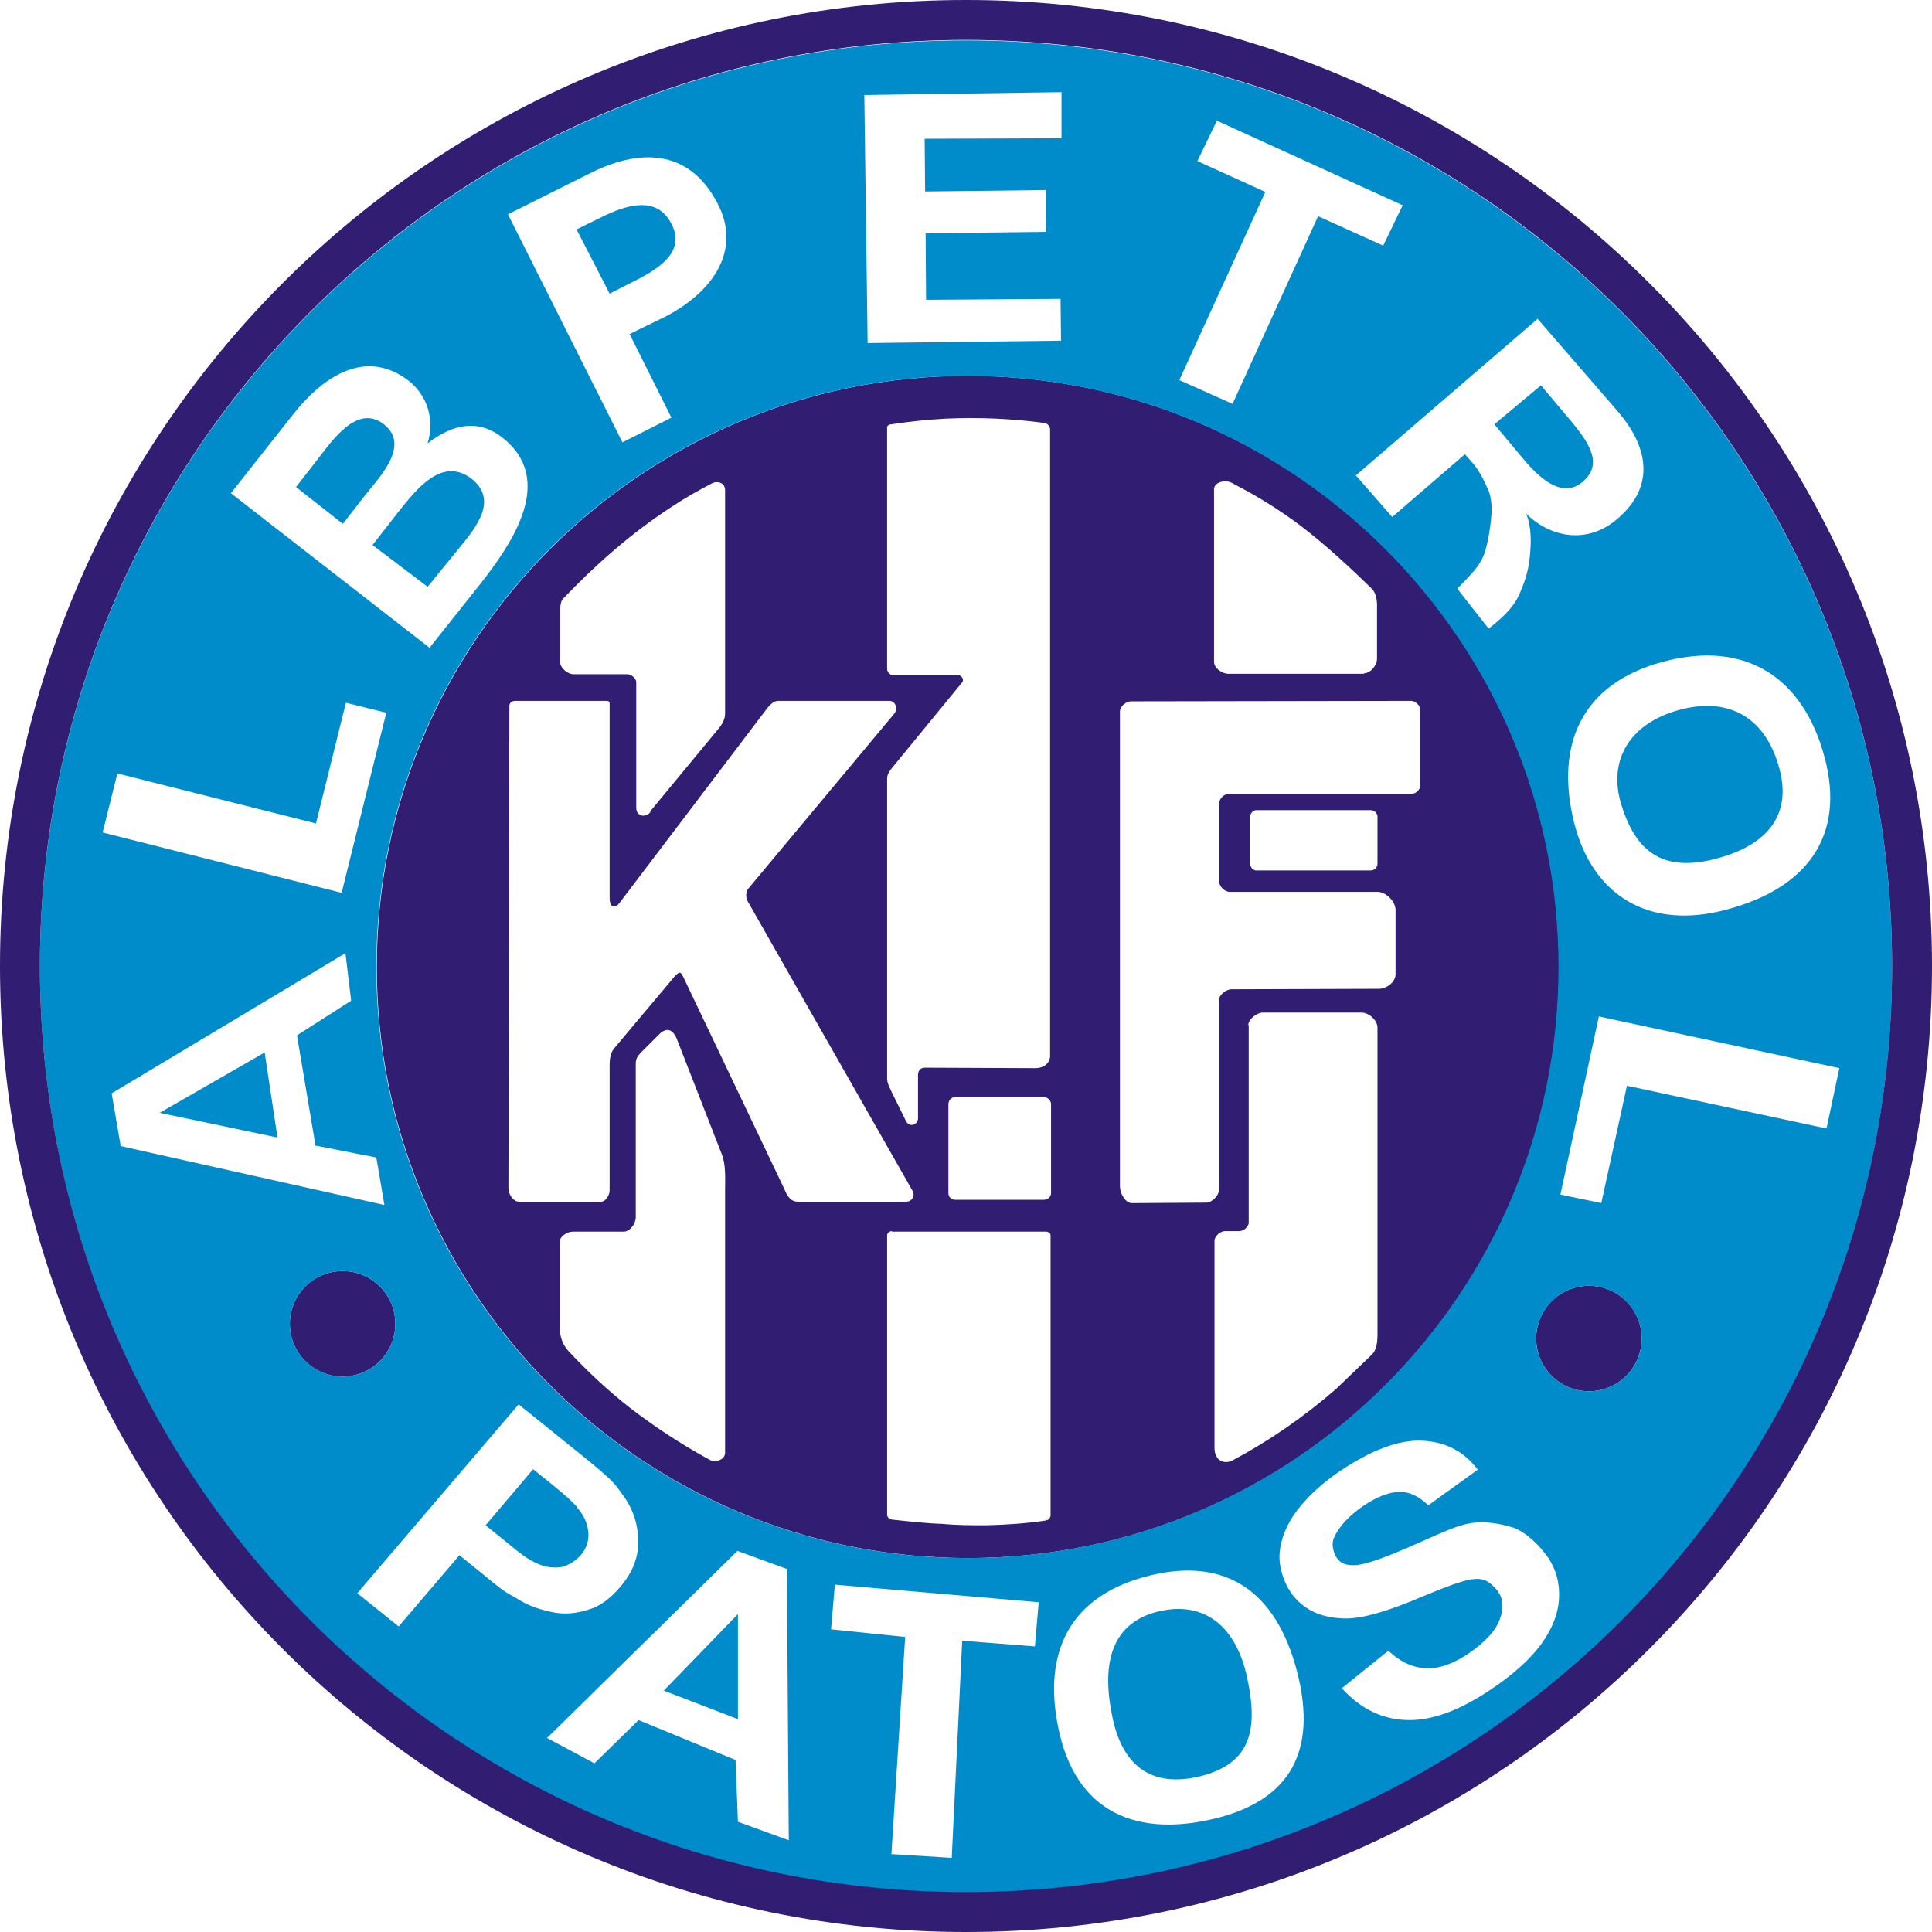
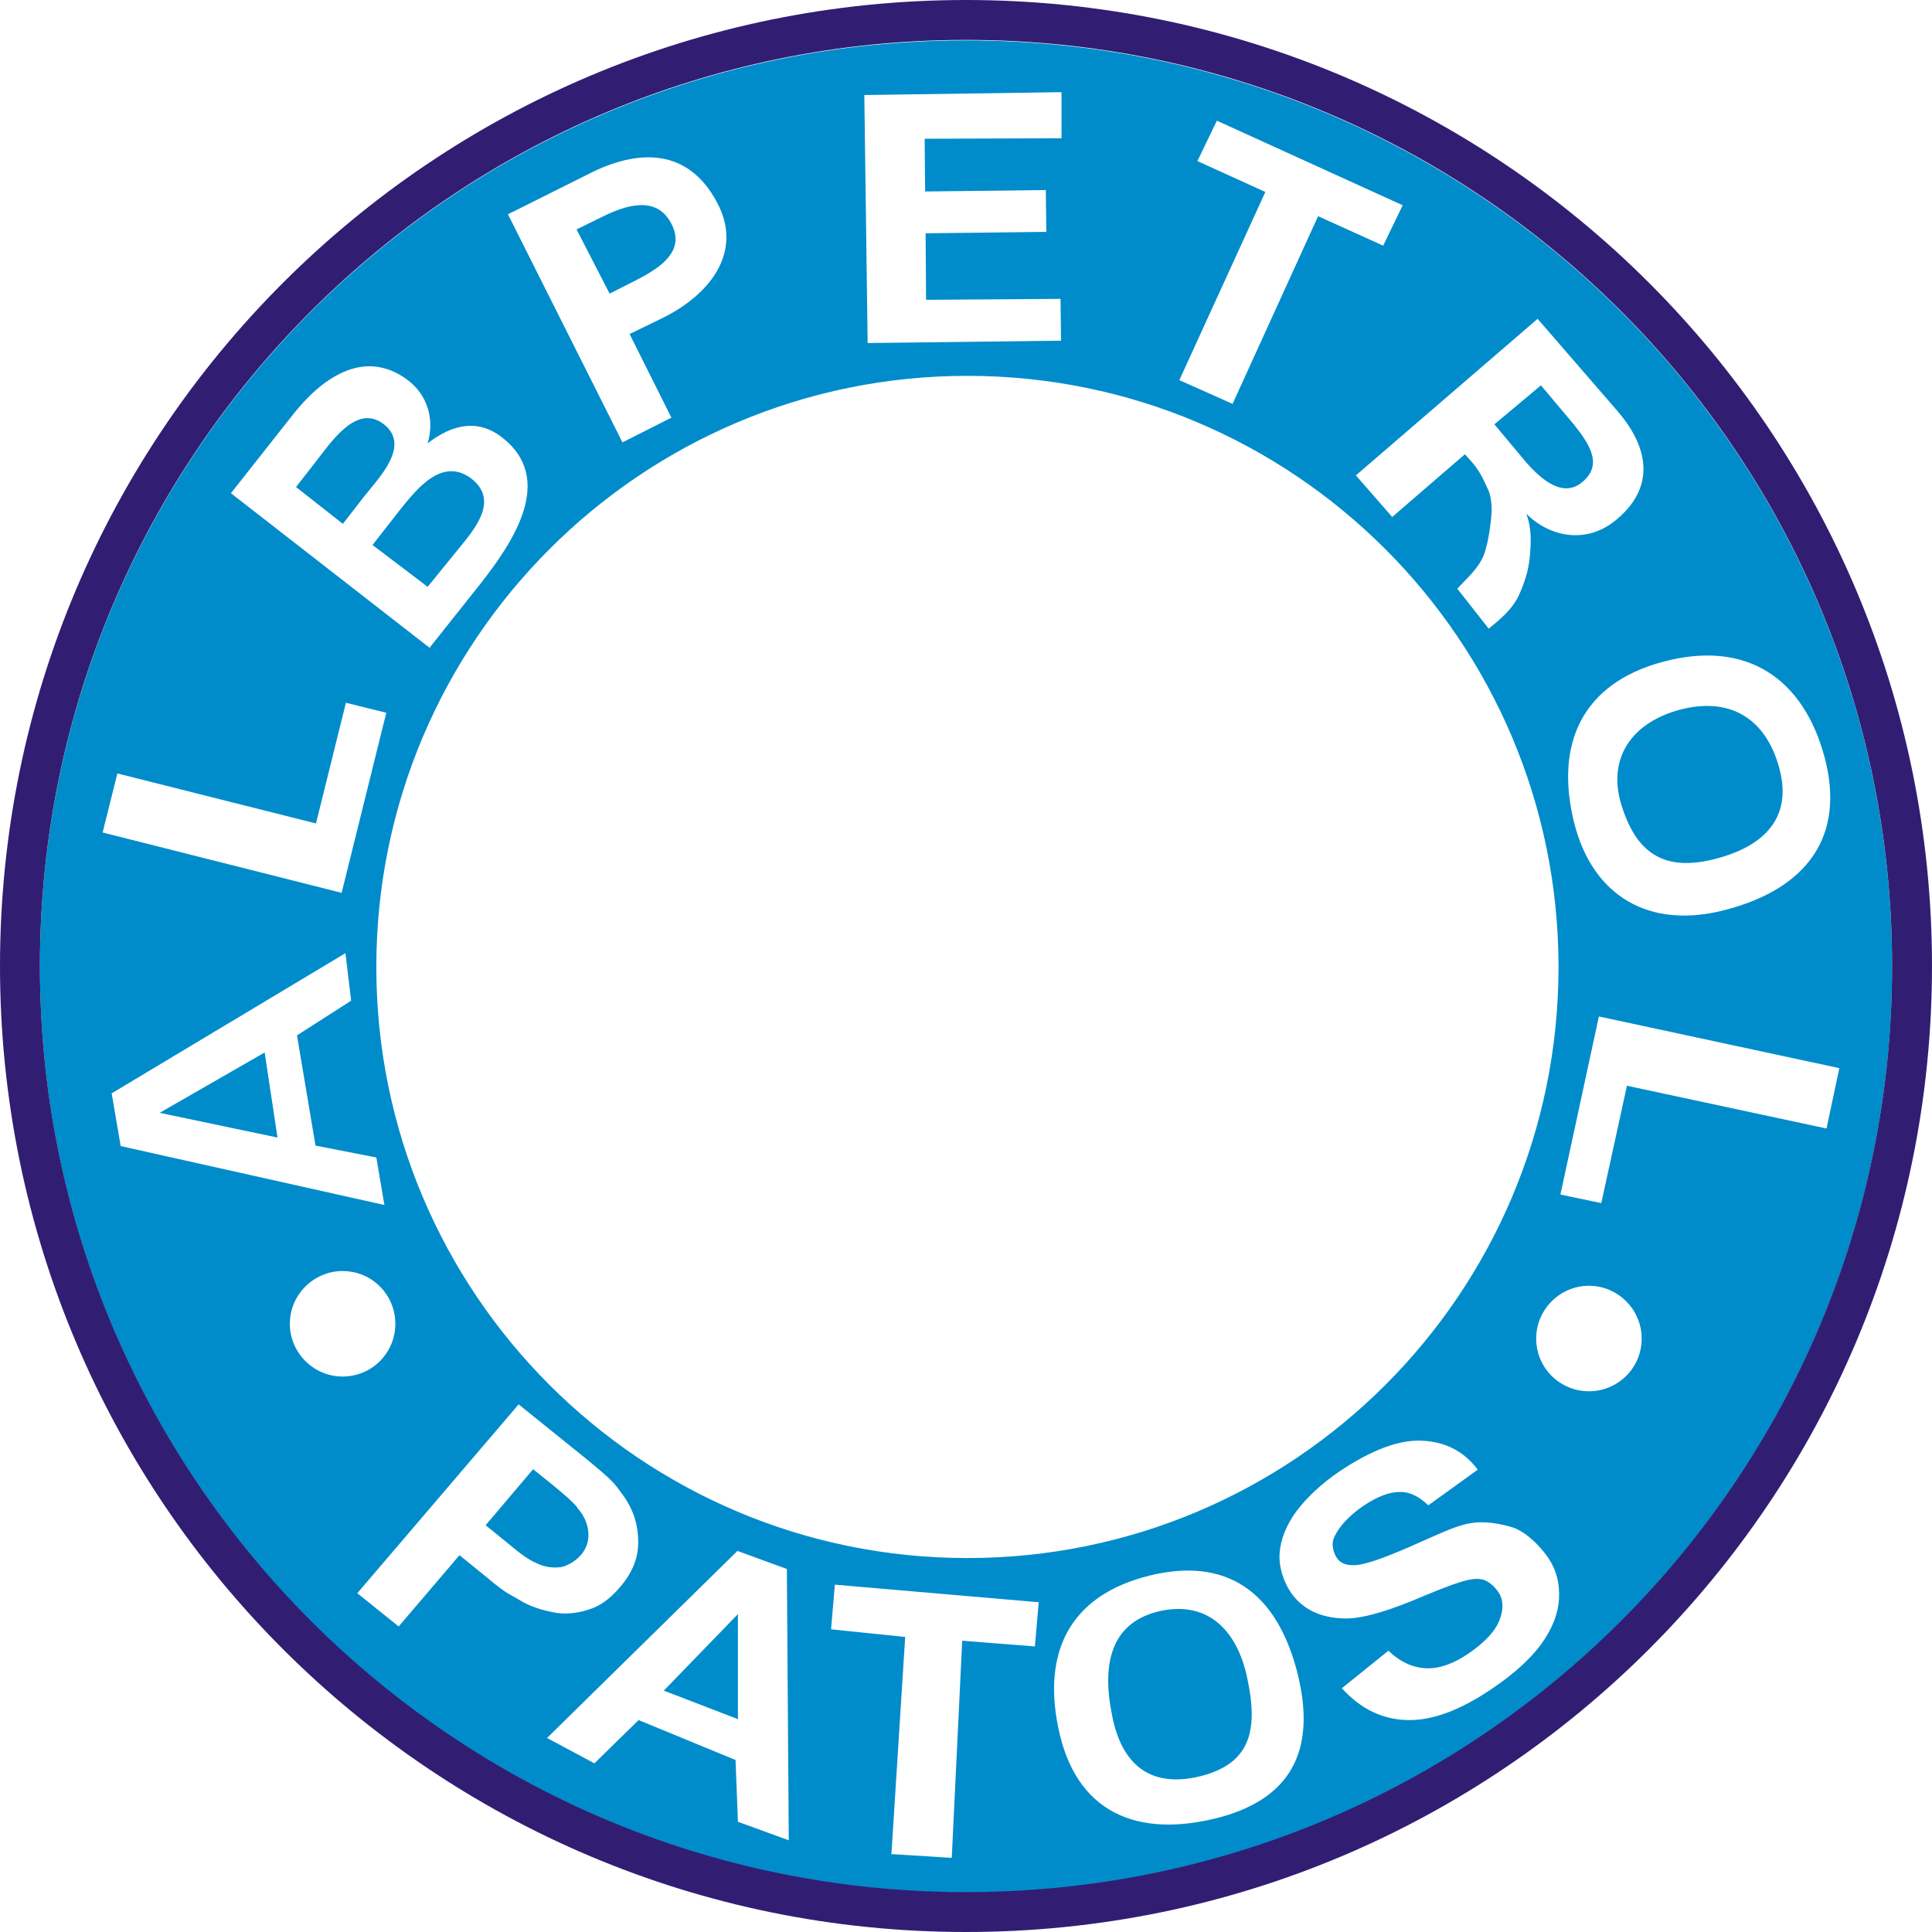
<svg xmlns="http://www.w3.org/2000/svg" xml:space="preserve" version="1.1" style="shape-rendering:geometricPrecision; text-rendering:geometricPrecision; image-rendering:optimizeQuality; fill-rule:evenodd; clip-rule:evenodd" viewBox="0 0 4066 4066" width="316" height="316">
  <defs>
    <style type="text/css">
   
    .fil1 {fill:#008CCB}
    .fil0 {fill:#311E72}
   
  </style>
  </defs>
  <g id="Layer_x0020_1">
    <g id="_859293376">
-       <path class="fil0" d="M1070 2502l2 -1016c0,-4 2,-11 13,-11l193 0c3,0 5,3 5,5l0 410c0,19 10,24 21,10l311 -410c5,-6 13,-15 23,-15l233 0c16,0 18,19 11,27l-307 368c-6,6 -5,19 -3,24l349 613c5,9 -1,22 -14,22l-228 0c-16,0 -23,-14 -28,-26l-213 -447c-6,-12 -8,-12 -20,1l-126 150c-7,9 -9,21 -9,33l0 265c0,10 -8,24 -18,24l-173 0c-12,0 -22,-16 -22,-28l0 1zm298 -794l143 -173c8,-9 15,-21 15,-33l0 -470c0,-19 -20,-20 -29,-14 -29,15 -57,31 -84,49 0,0 0,0 0,0 -86,56 -160,122 -227,192 0,0 0,0 0,0 0,0 0,0 -1,0 -4,6 -6,13 -6,25l0 110c0,12 16,25 28,25l113 0c8,0 19,8 19,17l0 264c0,18 19,22 30,9l-1 -1zm158 1350l0 -552c0,-26 2,-54 -7,-77l-94 -241c-8,-21 -21,-27 -37,-12l-37 37c-9,9 -13,15 -13,25l0 324c0,13 -12,30 -25,30l-107 0c-12,0 -28,10 -28,21l0 182c0,17 6,35 18,48 0,0 0,0 0,0 41,44 84,84 130,120 52,40 108,77 169,110 12,6 31,-2 31,-15l0 0zm341 -1418l0 630c0,10 6,20 9,27l31 63c7,13 25,8 25,-7l0 -90c0,-10 5,-16 15,-16l232 1c18,0 32,-11 31,-28l0 -1316c0,-7 -5,-13 -13,-14 0,0 0,0 0,0 -68,-9 -137,-12 -205,-9 -38,2 -77,6 -116,12 -5,0 -10,3 -9,8l0 507c0,4 4,13 13,13l137 0c6,0 13,9 8,15l-150 183c-5,7 -8,12 -8,21l0 0zm10 952l324 0c5,0 10,3 10,8l0 589c0,4 -3,9 -7,10 -1,0 -2,1 -3,1 -40,6 -82,9 -126,10 0,0 0,0 0,0 0,0 0,0 0,0 0,0 0,0 0,0 -30,0 -61,0 -92,-3 0,0 0,0 0,0 -34,-1 -69,-5 -106,-9 -5,-1 -10,-5 -10,-10l0 -588c0,-5 5,-9 10,-9l0 1zm116 -1711c0,0 0,0 0,0 0,0 0,0 0,0zm878 537l-286 0c-13,0 -30,-12 -30,-25l0 -363c0,-16 24,-20 34,-15 5,1 8,4 12,6 47,24 93,53 137,86 52,40 101,85 149,132 9,9 11,23 11,35l0 112c0,14 -13,31 -28,31l1 1zm-834 -627c-687,0 -1244,558 -1244,1244 0,687 557,1244 1244,1244 687,0 1244,-557 1244,-1244 0,-686 -557,-1244 -1244,-1244zm-41 1720l0 -187c0,-8 6,-15 14,-15l187 0c8,0 15,7 15,15l0 187c0,8 -7,14 -15,14l-187 0c-8,0 -14,-6 -14,-14zm361 -15l0 -999c0,-10 13,-21 23,-21l590 -1c8,0 19,9 19,19l0 158c0,11 -10,19 -20,19l-384 0c-9,0 -19,10 -19,19l0 166c0,10 12,21 22,21l311 0c18,0 38,20 38,38l0 135c0,18 -20,31 -35,31l-310 1c-12,0 -27,12 -27,24l0 399c0,12 -15,26 -26,26l-157 1c-14,0 -25,-21 -25,-35l0 -1zm270 -338c0,-13 18,-27 31,-27l207 0c16,0 34,16 34,32l0 646c0,15 -2,32 -11,41l-76 73c-69,60 -142,110 -219,151l0 0c-17,8 -37,0 -37,-27l0 -436c0,-9 12,-20 22,-20l30 0c9,0 20,-9 20,-18l0 -416 -1 1zm4 -439c0,-7 6,-14 13,-14l241 0c8,0 14,7 14,14l0 99c0,7 -6,14 -14,14l-241 0c-7,0 -13,-7 -13,-14l0 -99z" />
-       <circle class="fil0" cx="721" cy="2786" r="111" />
-       <circle class="fil0" cx="3344" cy="2817" r="111" />
      <path class="fil1" d="M905 1364l-419 -326 131 -166c56,-71 146,-142 240,-73 43,32 58,84 43,134 52,-40 105,-52 156,-13 114,88 24,221 -46,310l-105 132 0 2zm-348 851l-221 127 248 52 -27 -179zm284 -1141l-57 73 116 88 61 -75c33,-41 92,-104 32,-152 -63,-49 -118,24 -152,66zm-119 28l45 -58c30,-38 98,-106 41,-151 -59,-46 -114,42 -146,82l-39 50 98 77 1 0zm492 -618l69 134 59 -30c48,-25 101,-60 71,-117 -31,-61 -97,-39 -147,-14l-53 26 1 1zm1931 409l66 79c35,40 81,78 122,40 40,-36 11,-79 -21,-119l-69 -82 -98 82 0 0zm389 601c-102,28 -148,102 -124,192 29,102 84,148 190,124 105,-24 174,-83 145,-192 -29,-109 -107,-152 -211,-124l0 0zm-1090 1896c-104,22 -126,108 -104,218 20,107 82,156 187,130 106,-27 121,-98 98,-206 -23,-109 -89,-161 -181,-142l0 0zm-891 7l-156 161 156 60 0 -221zm-339 -226c-10,-11 -16,-17 -51,-46l-41 -33 -100 118 47 38c38,32 49,37 65,44 17,7 32,8 47,6 15,-3 32,-14 42,-26 12,-14 17,-31 15,-49 -2,-19 -10,-35 -24,-51l0 -1zm-966 -1543l417 105 63 -254 85 21 -94 379 -503 -127 31 -124 1 0zm-13 673l492 -295 12 100 -114 73 39 232 128 25 17 100 -555 -124 -19 -111 0 0zm557 -266c0,-686 557,-1244 1244,-1244 687,0 1244,558 1244,1244 0,687 -557,1244 -1244,1244 -687,0 -1244,-557 -1244,-1244zm518 -1104l-241 -480 170 -85c104,-53 209,-55 270,60 54,100 -9,190 -112,242l-72 35 88 176 -103 52 0 0zm723 -846c-1077,0 -1949,872 -1949,1949 0,1077 872,1949 1949,1949 1077,0 1949,-872 1949,-1949 0,-1077 -872,-1949 -1949,-1949zm-1312 2590c62,0 111,50 111,111 0,61 -49,111 -111,111 -61,0 -111,-50 -111,-111 0,-61 50,-111 111,-111zm371 281l139 112c60,49 62,54 76,73 23,30 35,62 36,98 2,36 -11,70 -38,101 -21,25 -43,41 -68,48 -25,8 -50,10 -74,5 -24,-5 -47,-12 -67,-24 -26,-16 -27,-12 -71,-49l-58 -47 -128 150 -87 -70 340 -398 0 1zm59 702l401 -394 104 38 4 571 -107 -39 -5 -130 -204 -84 -93 91 -101 -54 1 1zm2082 -841c0,-61 50,-111 111,-111 61,0 111,50 111,111 0,62 -50,111 -111,111 -61,0 -111,-49 -111,-111zm-516 535c-15,-22 -26,-53 -24,-83 2,-29 14,-59 35,-88 22,-29 52,-58 92,-85 66,-44 123,-66 172,-64 49,2 89,22 118,61l-104 75c-20,-19 -40,-29 -61,-28 -22,0 -47,10 -77,30 -30,21 -50,43 -60,65 -7,14 -2,32 5,43 7,11 18,16 34,16 20,1 58,-12 116,-37 58,-25 99,-46 130,-51 32,-6 66,1 92,9 27,10 54,36 73,63 17,25 25,54 23,87 -2,33 -15,64 -38,96 -23,31 -57,62 -103,93 -66,45 -125,67 -177,66 -53,-1 -99,-23 -139,-67l98 -79c25,24 52,36 80,37 28,1 58,-10 90,-32 33,-23 55,-46 64,-70 9,-23 8,-43 -3,-59 -7,-10 -21,-24 -34,-26 -12,-3 -29,0 -50,7 -14,4 -47,17 -97,38 -64,26 -113,39 -147,37 -48,-2 -84,-20 -108,-54l0 0zm-298 -36c162,-40 266,34 310,199 40,152 2,266 -163,310 -173,45 -303,-10 -339,-190 -32,-157 23,-277 192,-319l0 0zm434 -2315l383 -330 168 194c63,73 82,156 1,226 -65,57 -144,39 -193,-10 12,31 10,62 8,86 -2,23 -6,47 -23,85 -14,30 -39,51 -64,71l-66 -84c21,-23 43,-41 55,-69 11,-27 16,-74 17,-89 1,-16 -1,-35 -6,-48 -6,-12 -15,-37 -34,-59l-16 -18 -153 132 -76 -87 -1 0zm-371 -201l181 -396 -143 -65 41 -85 391 178 -41 85 -137 -62 -180 395 -112 -50zm-656 -78l-7 -522 415 -6 0 97 -288 1 1 111 254 -3 1 88 -254 3 1 140 283 -2 1 88 -408 5 1 0zm50 3181l29 -458 -156 -16 8 -94 429 37 -8 93 -153 -12 -22 457 -128 -8 1 1zm1488 -1764l507 109 -27 127 -420 -90 -54 247 -86 -18 81 -375 -1 0zm135 -746c178,-48 297,36 341,201 44,165 -36,276 -209,321 -160,42 -279,-29 -318,-183 -41,-164 15,-293 186,-339l0 0z" />
-       <path class="fil0" d="M84 2033c0,-1077 872,-1949 1949,-1949 1077,0 1949,872 1949,1949 0,1077 -872,1949 -1949,1949 -1077,0 -1949,-872 -1949,-1949zm1949 -2033c-1123,0 -2033,910 -2033,2033 0,1123 910,2033 2033,2033 1123,0 2033,-910 2033,-2033 0,-1123 -910,-2033 -2033,-2033z" />
+       <path class="fil0" d="M84 2033c0,-1077 872,-1949 1949,-1949 1077,0 1949,872 1949,1949 0,1077 -872,1949 -1949,1949 -1077,0 -1949,-872 -1949,-1949m1949 -2033c-1123,0 -2033,910 -2033,2033 0,1123 910,2033 2033,2033 1123,0 2033,-910 2033,-2033 0,-1123 -910,-2033 -2033,-2033z" />
    </g>
  </g>
</svg>